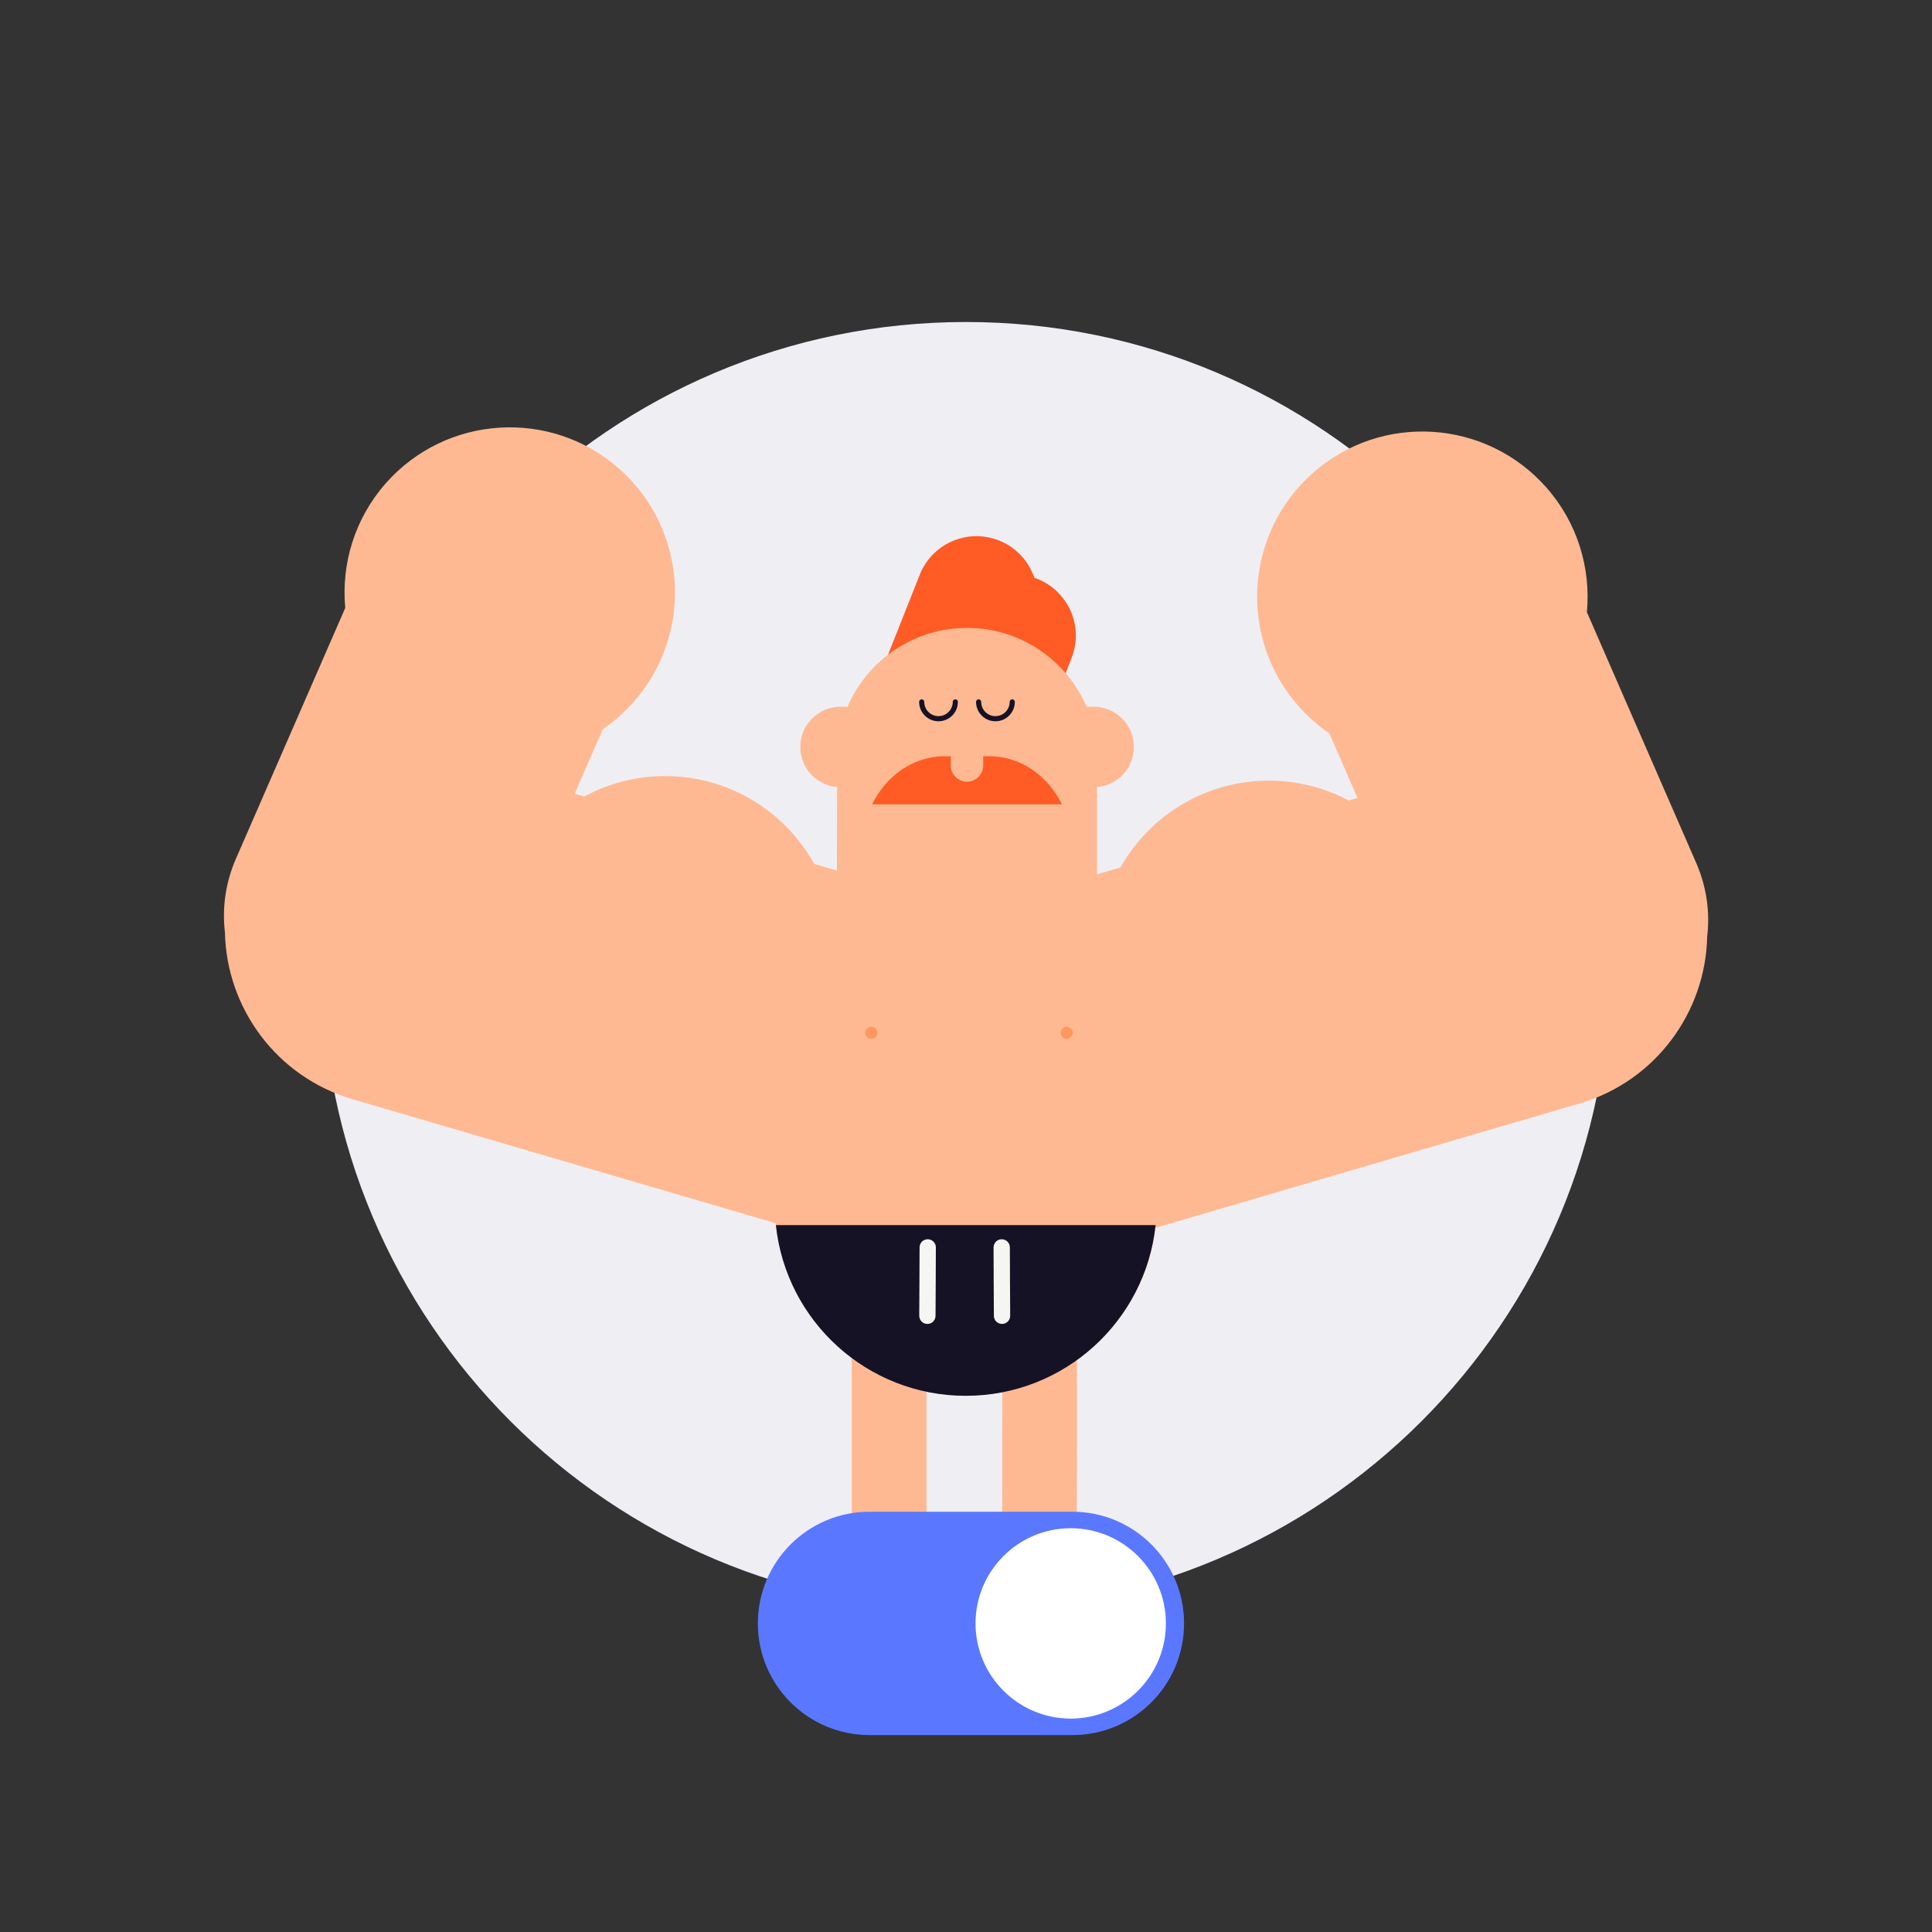
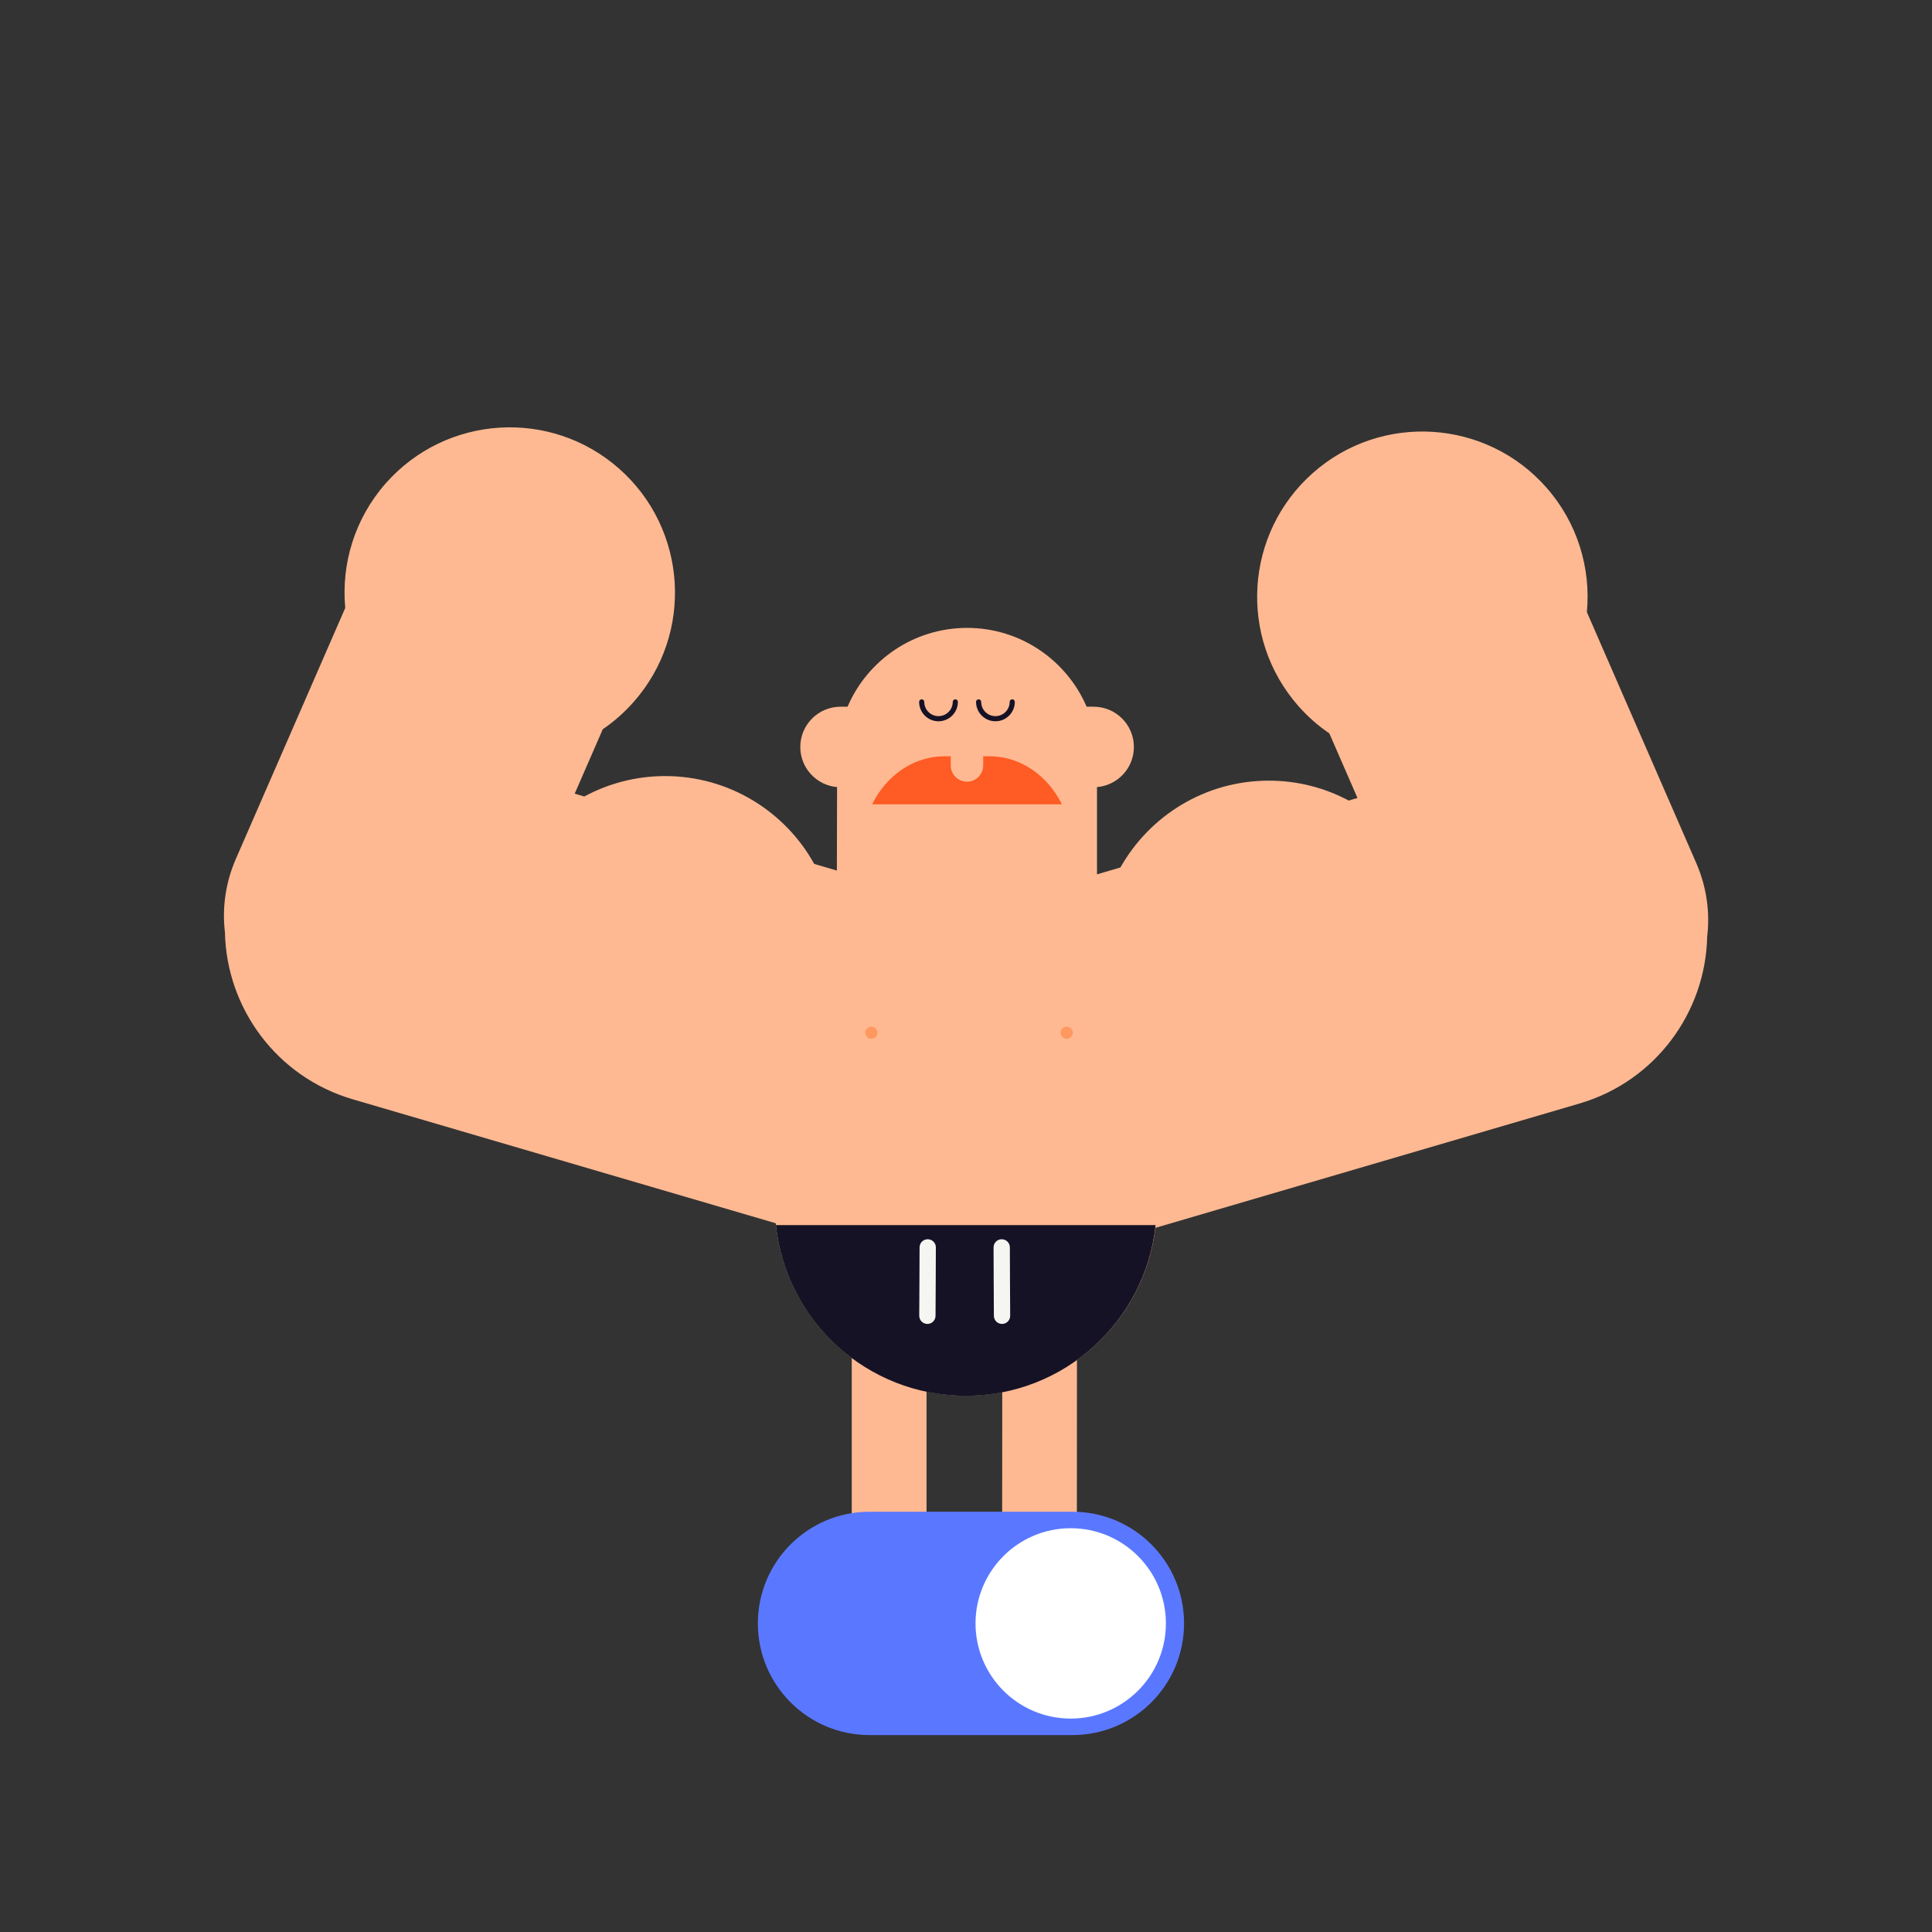
<svg xmlns="http://www.w3.org/2000/svg" width="300" height="300" viewBox="0 0 300 300" fill="none">
  <rect x="0" y="0" width="300" height="300" fill="#333333" stroke="none" />
-   <path d="M150 250C205.228 250 250 205.228 250 150C250 94.772 205.228 50 150 50C94.772 50 50 94.772 50 150C50 205.228 94.772 250 150 250Z" fill="#EFEEF3" />
-   <path fill-rule="evenodd" clip-rule="evenodd" d="M140.6 116.281L133.24 113.411L142.8 89.291C144.7 84.411 150.2 82.001 155.08 83.911C157.79 84.971 159.74 87.151 160.61 89.711C160.75 89.761 160.89 89.811 161.02 89.861C165.9 91.771 168.31 97.261 166.4 102.141L157.2 125.901L139.54 119.001L140.59 116.291L140.6 116.281Z" fill="#FF5B24" />
  <path fill-rule="evenodd" clip-rule="evenodd" d="M93.59 113.239C95.33 112.059 96.94 110.639 98.4 108.989C107.77 98.369 106.75 82.139 96.13 72.769C85.51 63.399 69.28 64.419 59.91 75.039C55.04 80.559 52.98 87.599 53.61 94.399L36.62 133.379C35 137.099 34.48 141.029 34.93 144.789C35.17 156.509 42.93 167.229 54.78 170.699L120.46 189.949C121.28 198.499 125.74 205.979 132.26 210.849V243.039C132.26 246.239 134.86 248.839 138.07 248.839C141.28 248.839 143.87 246.239 143.87 243.039V216.089C145.84 216.499 147.88 216.719 149.98 216.719C151.91 216.719 153.8 216.529 155.63 216.179L155.61 242.889C155.61 246.089 158.21 248.689 161.41 248.689C164.61 248.689 167.21 246.089 167.21 242.889L167.23 211.179C173.82 206.459 178.39 199.109 179.41 190.659L245.24 171.359C257.09 167.889 264.84 157.169 265.09 145.449C265.54 141.689 265.02 137.759 263.4 134.029L246.41 95.049C247.04 88.249 244.98 81.209 240.11 75.689C230.74 65.069 214.51 64.049 203.89 73.419C193.27 82.789 192.25 99.019 201.62 109.639C203.07 111.289 204.69 112.699 206.42 113.879L210.79 123.909L209.43 124.309C205.73 122.339 201.51 121.219 197.03 121.219C187.14 121.219 178.52 126.659 173.98 134.699L170.34 135.769V122.219C173.56 121.949 176.07 119.259 176.07 115.989C176.07 112.539 173.27 109.739 169.82 109.739H168.73C165.64 102.539 158.49 97.499 150.17 97.499C141.85 97.499 134.69 102.539 131.61 109.739H130.52C127.07 109.739 124.27 112.539 124.27 115.989C124.27 119.259 126.78 121.939 129.98 122.219L129.95 135.179L126.43 134.149C121.91 125.999 113.2 120.489 103.23 120.509C98.71 120.519 94.45 121.669 90.73 123.679L89.24 123.239L93.61 113.209L93.59 113.239Z" fill="#FFB992" />
  <path fill-rule="evenodd" clip-rule="evenodd" d="M135.3 161.31C135.83 161.31 136.25 160.88 136.25 160.36C136.25 159.84 135.82 159.41 135.3 159.41C134.78 159.41 134.35 159.84 134.35 160.36C134.35 160.88 134.78 161.31 135.3 161.31ZM165.64 161.31C166.17 161.31 166.59 160.88 166.59 160.36C166.59 159.84 166.16 159.41 165.64 159.41C165.12 159.41 164.69 159.84 164.69 160.36C164.69 160.88 165.12 161.31 165.64 161.31Z" fill="#FF985F" />
  <path d="M120.48 190.23C122.05 205.13 134.65 216.74 149.96 216.74C165.27 216.74 177.87 205.13 179.44 190.23H120.48Z" fill="#161225" />
  <path fill-rule="evenodd" clip-rule="evenodd" d="M143.52 108.99C143.52 108.77 143.34 108.59 143.12 108.59C142.9 108.59 142.72 108.77 142.72 108.99C142.72 110.65 144.07 112 145.73 112C147.39 112 148.74 110.65 148.74 108.99C148.74 108.77 148.56 108.59 148.34 108.59C148.12 108.59 147.94 108.77 147.94 108.99C147.94 110.21 146.95 111.2 145.73 111.2C144.51 111.2 143.52 110.21 143.52 108.99ZM152.36 108.99C152.36 108.77 152.18 108.59 151.96 108.59C151.74 108.59 151.56 108.77 151.56 108.99C151.56 110.65 152.91 112 154.57 112C156.23 112 157.58 110.65 157.58 108.99C157.58 108.77 157.4 108.59 157.18 108.59C156.96 108.59 156.78 108.77 156.78 108.99C156.78 110.21 155.79 111.2 154.57 111.2C153.35 111.2 152.36 110.21 152.36 108.99Z" fill="#161225" />
  <path d="M164.89 124.9C162.71 120.45 158.48 117.43 153.63 117.43H146.68C141.83 117.43 137.6 120.45 135.42 124.9H164.89Z" fill="#FF5B24" />
  <path d="M150.15 121.379C148.76 121.379 147.63 120.249 147.63 118.859V112.529H152.67V118.859C152.67 120.249 151.54 121.379 150.15 121.379Z" fill="#FFB992" />
  <path fill-rule="evenodd" clip-rule="evenodd" d="M145.32 193.7C145.32 193 144.76 192.43 144.06 192.43C143.36 192.43 142.79 192.99 142.79 193.69L142.77 198.8L142.74 204.31C142.74 205.01 143.3 205.58 144 205.58C144.7 205.58 145.27 205.02 145.27 204.32L145.3 198.81L145.32 193.7ZM154.28 193.7C154.28 193 154.84 192.43 155.54 192.43C156.24 192.43 156.81 192.99 156.81 193.69L156.83 198.8L156.86 204.31C156.86 205.01 156.3 205.58 155.6 205.58C154.9 205.58 154.33 205.02 154.33 204.32L154.3 198.81L154.28 193.7Z" fill="#F5F5F2" />
  <path d="M135.02 269.42H166.52C176.1 269.42 183.86 261.66 183.86 252.08C183.86 242.5 176.1 234.74 166.52 234.74H135.02C125.44 234.74 117.68 242.51 117.68 252.08C117.68 261.65 125.44 269.42 135.02 269.42Z" fill="#5A78FF" />
  <path d="M181.04 252.081C181.04 260.241 174.42 266.861 166.26 266.861C158.1 266.861 151.48 260.241 151.48 252.081C151.48 243.921 158.1 237.301 166.26 237.301C174.42 237.301 181.04 243.921 181.04 252.081Z" fill="white" />
</svg>